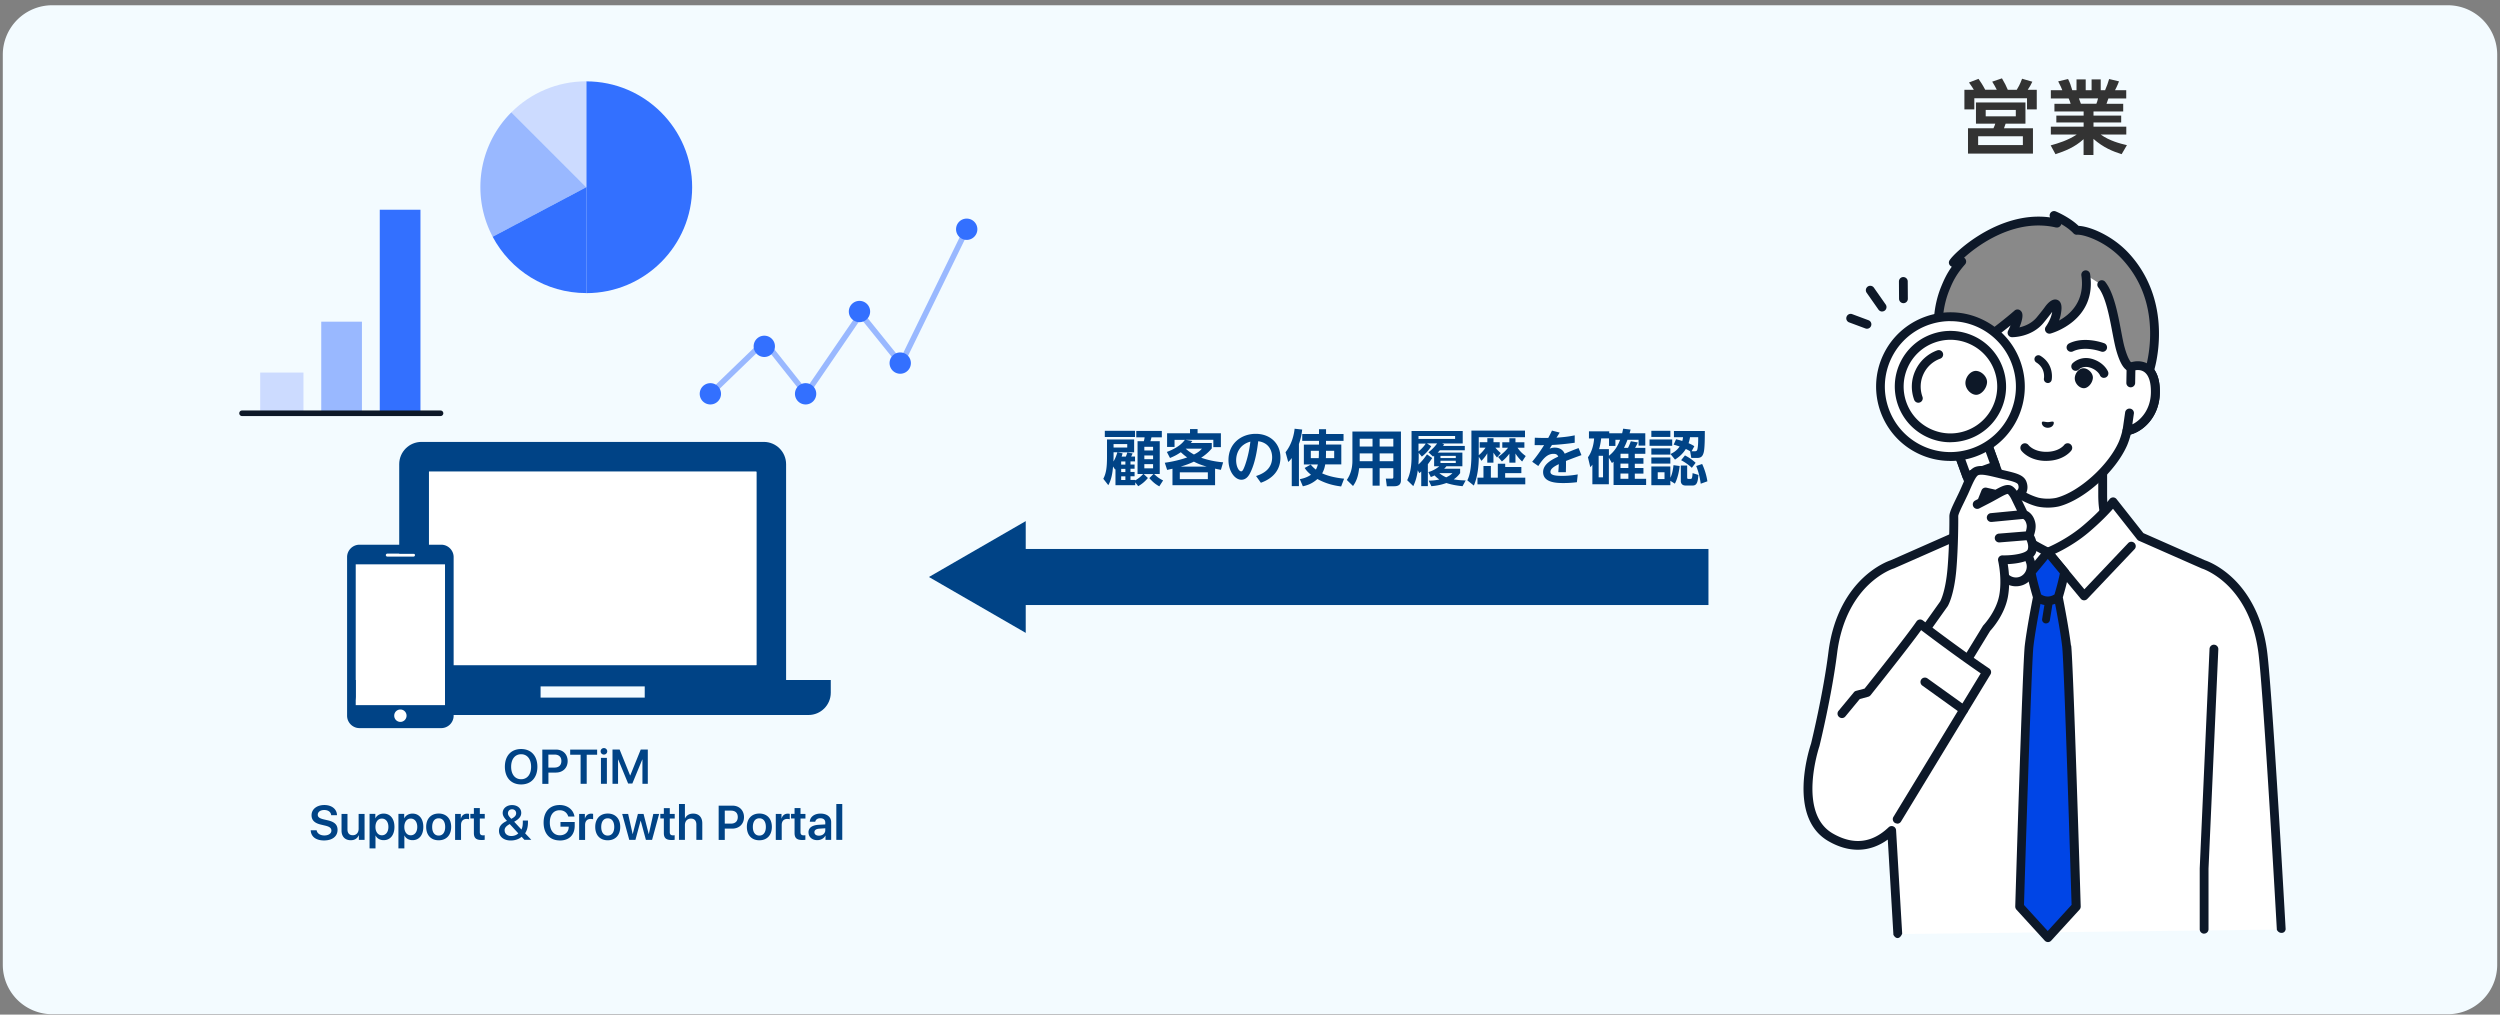
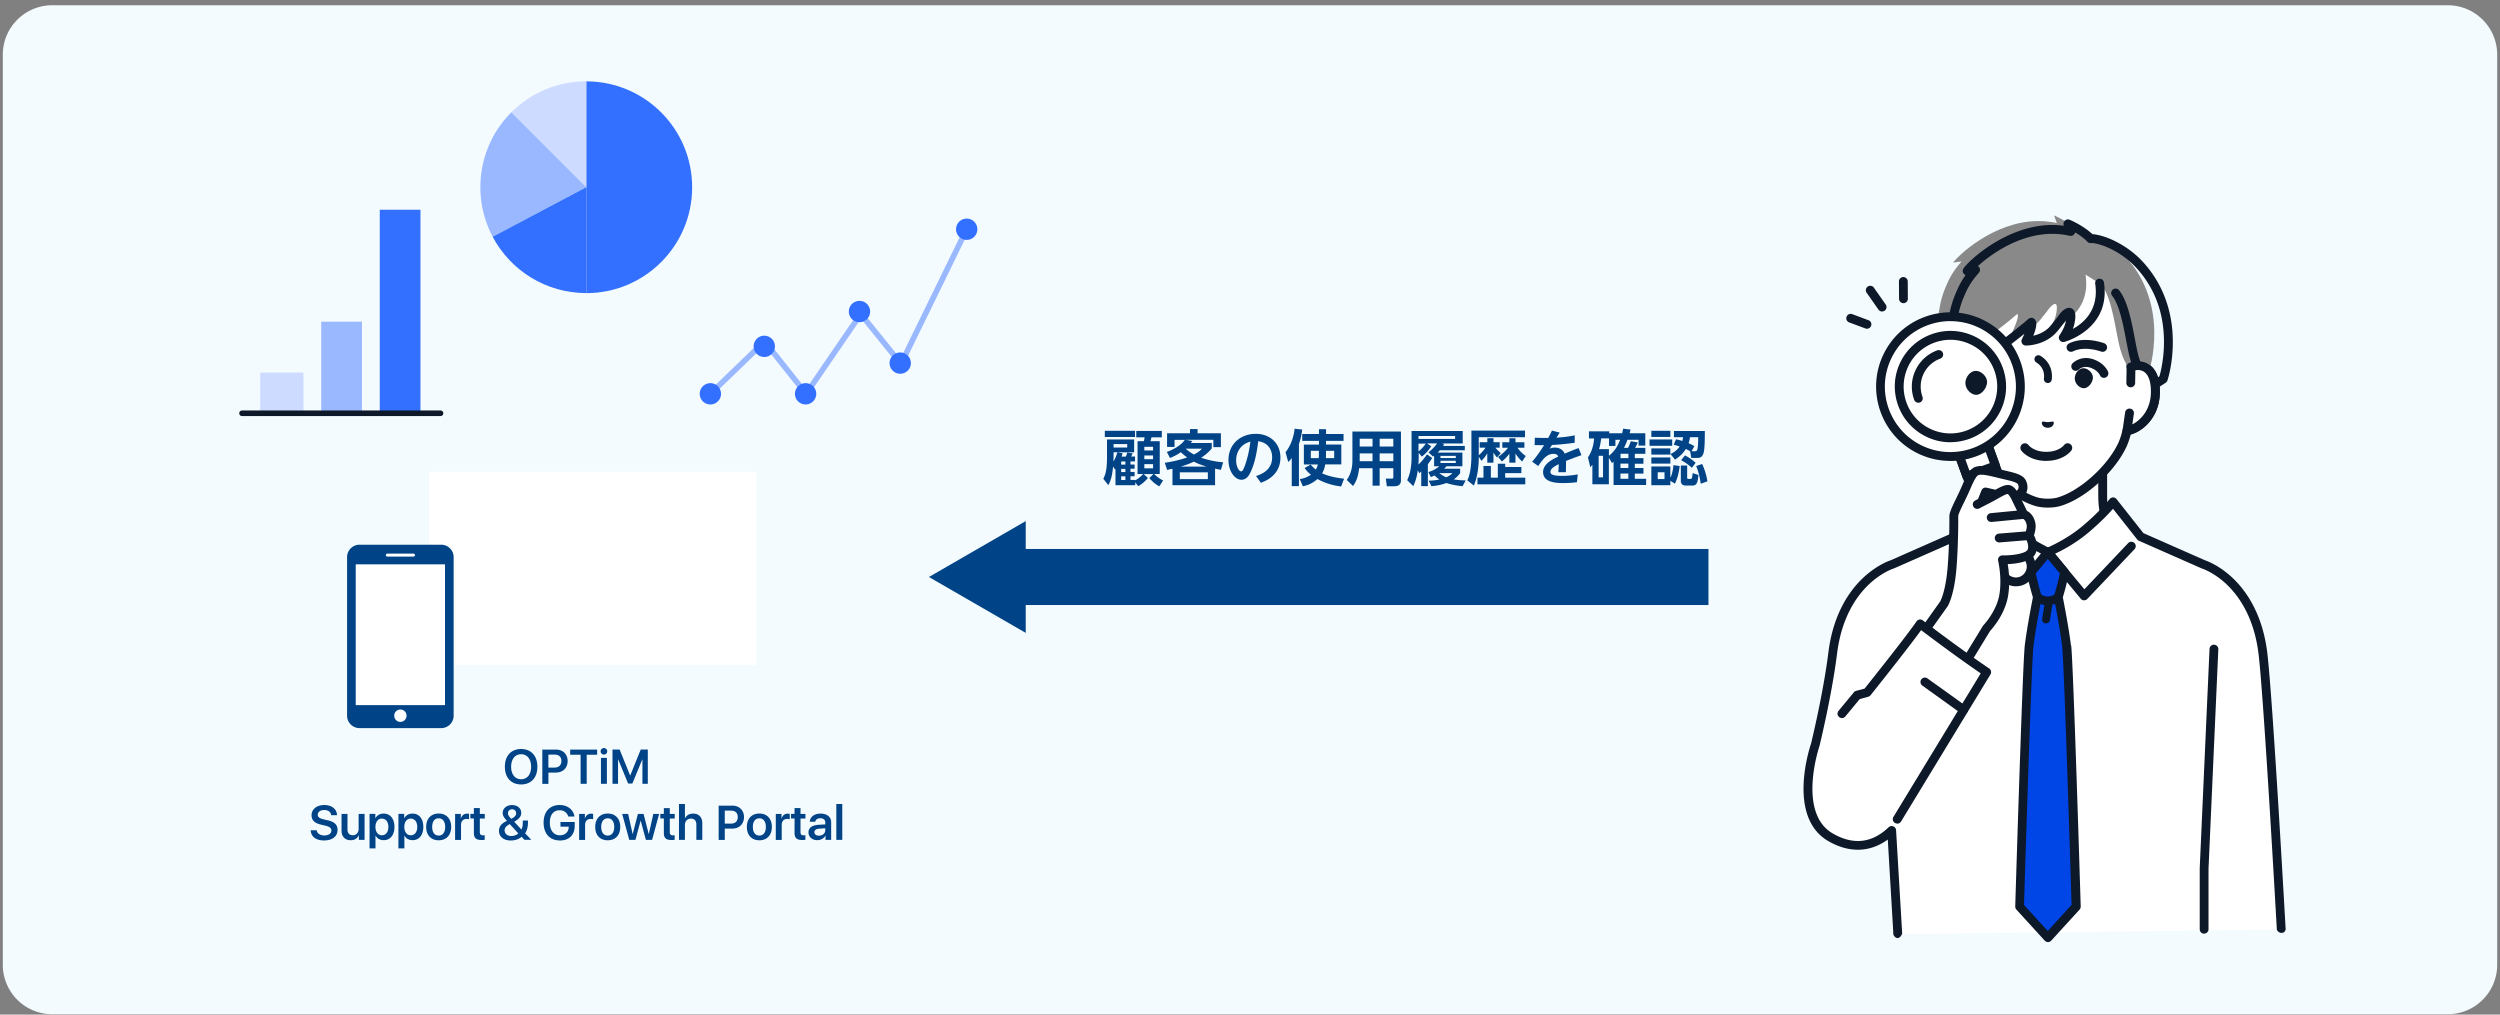
<svg xmlns="http://www.w3.org/2000/svg" width="446" height="181" fill="none">
  <rect width="100%" height="100%" fill="#808080" stroke="none" />
  <g clip-path="url(#clip0_1222_6429)">
    <path d="M436.68.937H9.32A8.82 8.82 0 00.5 9.757v162.36a8.82 8.82 0 008.82 8.82h427.36a8.82 8.82 0 008.82-8.82V9.757a8.82 8.82 0 00-8.82-8.82z" fill="#F3FBFF" />
    <path d="M200.85 81.446c.14-.31.16-.39.26-.72l.95.16a8.7 8.7 0 01-.26.56h.69v.87h-.81v.56h.73v.75h-.73v.57h.73v.77h-.73v.65h.85v.09c.66-.4.99-.69 1.41-1.14h-1v-5.86h1.12c.07-.24.1-.37.14-.69h-1.49v-1.14h4.56v1.14h-1.85c-.04.23-.12.49-.19.69h1.67v5.86h-1c.29.28.81.78 1.6 1.14l-.68 1.06c-.72-.41-1.11-.73-1.78-1.47l.73-.72h-1.73l.75.7c-.62.73-1.12 1.1-1.73 1.46l-.53-.69v.51H199v-2.88l-.07.09-.36-.54c-.11 1.17-.27 2.31-.85 3.33l-.89-1.14c.51-.99.66-2 .66-3.96v-3.05h4.84v2.29h-2.99l.93.18c-.07.25-.1.36-.17.58h.75v-.01zm1.64-4.59v1.1h-5.39v-1.1h5.39zm-3.83 4.62c0 .31-.01.44-.02.86.28-.46.51-1 .7-1.65h-.68v.79zm2.44-2.26h-2.44v.62h2.44v-.62zm-.33 3.11h-.75v.56h.75v-.56zm0 1.32h-.75v.57h.75v-.57zm0 1.33h-.75v.65h.75v-.65zm4.94-5.27h-1.56v.66h1.56v-.66zm0 1.55h-1.56v.67h1.56v-.67zm0 1.55h-1.56v.74h1.56v-.74zm12.08 1.01c-.6-.12-.75-.14-1.02-.21v2.95h-7.6v-2.93c-.27.05-.73.16-.95.21l-.42-1.28c.53-.08 2.17-.31 3.99-.95-.4-.29-.66-.5-1.13-.93-.55.37-.99.64-1.93 1.03l-.56-1.08c2.2-.82 2.92-1.77 3.21-2.15h-1.84v1.26h-1.33v-2.44h4.09v-.75h1.35v.75h4.16v2.47h-1.35v-1.3h-4.92l1.17.21c-.06.1-.22.29-.27.36h3.74v.96c-.24.29-.78.94-1.89 1.66 1.63.58 3.1.75 3.92.82l-.4 1.34h-.02zm-2.31.45h-5v1.21h5v-1.21zm-.19-1.02c-1-.29-1.6-.52-2.3-.89-.79.38-1.51.64-2.37.89h4.67zm-3.76-3.2c.31.28.69.6 1.47 1.04.84-.42 1.11-.7 1.42-1.04h-2.89zm12.54 4.881c1.77-.56 2.88-1.58 2.88-3.34 0-1.1-.52-2.61-2.48-2.87-.15 1.18-.46 3.62-1.36 5.5-.21.43-.66 1.37-1.64 1.37-1.18 0-2.31-1.52-2.31-3.51 0-2.94 2.26-4.68 4.86-4.68 2.6 0 4.41 1.73 4.41 4.22 0 3.21-2.72 4.22-3.49 4.51l-.86-1.21-.01.01zm-3.54-2.82c0 1.15.49 1.98.89 1.98.16 0 .32-.04.71-1.13.56-1.6.79-3.01.94-4.17-2.02.55-2.54 2.2-2.54 3.33v-.01zm9.92-.391c-.27.36-.39.49-.63.7l-.48-1.74c1.14-1.43 1.52-3.19 1.62-4.19l1.35.15c-.05.48-.16 1.4-.58 2.58v7.51h-1.28v-5.01zm6.11-3.08v.67h2.73v3.54h-2.87c-.04.26-.17.98-.55 1.6.66.3 1.9.75 3.92.95l-.53 1.39c-.8-.11-2.42-.33-4.23-1.33-1.06.95-2.04 1.17-2.6 1.3l-.54-1.27c.37-.08 1.22-.25 1.99-.79-.66-.53-.9-.88-1.13-1.21l1.08-.6c.21.24.43.51.92.89.23-.39.32-.8.36-.92h-2.5v-3.54h2.7v-.67h-2.99v-1.22h2.99v-.85h1.26v.85h3.12v1.22h-3.12l-.01-.01zm-1.27 1.79h-1.44v1.3h1.41c.01-.19.03-.44.03-.91v-.39zm1.27.41c0 .3-.01.71-.02.89h1.48v-1.3h-1.46v.41zm13.37 4.85c0 .87-.59 1.06-1.18 1.06h-1.34l-.18-1.36h1.07c.14 0 .27-.02.27-.27v-1.59h-2.44v3.12h-1.26v-3.12h-2.4c-.16 1.5-.53 2.4-1.09 3.18l-1.11-1.08c.57-.83 1-1.89 1-3.43v-5.21h8.66v8.7zm-5.07-7.42h-2.29v1.39h2.29v-1.39zm0 2.62h-2.29v1.39h2.29v-1.39zm3.71-2.62h-2.44v1.39h2.44v-1.39zm0 2.62h-2.44v1.39h2.44v-1.39zm9.04-1.609c-.11.19-.12.22-.16.28h3.87v.77h-4.44s-.22.25-.4.42h4.41v2.44h-2.85c-.15.19-.28.32-.41.44h2.86v.78c-.22.29-.48.64-1.14 1.11.88.16 1.64.18 2.13.19l-.56 1.03c-.54-.05-1.77-.19-2.88-.57-1.12.41-2.06.51-2.68.57l-.48-.99c.48-.01 1.08-.02 1.9-.21-.42-.28-.67-.53-.85-.72-.29.14-.46.21-.67.29l-.44-.89c1.16-.33 1.91-.99 1.96-1.04h-.93v-1.87l-.19.15-.83-.77c.31-.24.95-.72 1.55-1.58h-1.8l.75.5c-.44.73-1.02 1.35-1.67 1.85l-.56-.67v.77c0 .37-.01.45-.05 1.31.75-.67 1.27-1.44 1.53-1.81l.93.66c-.31.46-.52.77-.78 1.1v3.91h-1.18v-2.62c-.17.16-.19.18-.35.31l-.27-.52c-.18 1.5-.61 2.41-.8 2.83l-1.09-1.06c.25-.54.78-1.71.78-4.1v-4.68h9.13v2.23h-3.68l.38.15-.04.01zm1.98-1.49h-6.53v.52h6.53v-.52zm-6.53 2.75c.26-.2.94-.81 1.29-1.4h-1.29v1.4zm3.71 3.87c.24.19.62.48 1.23.75.68-.32.88-.52 1.12-.75h-2.35zm2.94-3.08h-2.73v.39h2.73v-.39zm0 .87h-2.73v.4h2.73v-.4zm4.11-.741c0 1.65-.23 3.69-.89 5.17l-1.16-.93c.62-1.24.73-3.16.73-4.58v-4.3h9.56v1.18h-8.25v3.21c.26-.19.88-.82 1.21-1.34h-1.04v-.98h1.36v-.71h1.1v.71h1.11v.98h-.77c.18.22.52.6.96.97l-.67.78c-.13-.14-.24-.27-.64-.86v1.79h-1.1v-1.67c-.37.64-.83 1.13-1.04 1.34l-.5-.76h.03zm7.59 1.86v1.09h-2.89v.81h3.59v1.19h-8.53v-1.19h1.07v-2.08h1.32v2.08h1.24v-2.48h1.32v.58h2.89-.01zm-4.15-1.8c1.02-.71 1.52-1.31 1.78-1.64h-1.03v-.98h1.26v-.71h1.09v.71h1.59v.98h-1.22c.52.77 1.05 1.18 1.46 1.48l-.64.98c-.38-.36-.78-.77-1.19-1.43v1.64h-1.09v-1.61c-.5.7-1.08 1.19-1.33 1.39l-.69-.82.01.01zm10.98-4.33l-.56.9c1.3-.11 2-.16 3.25-.42v1.32c-1.78.25-3.17.36-4.06.4l-.41.65c.22-.08.49-.18.9-.18.26 0 1.31 0 1.78 1.08 1.16-.5 1.81-.76 2.48-1l.51 1.26c-1.26.45-2.27.84-2.76 1.04.02.72-.01 1.57-.02 2.01H278c.05-.67.06-.86.09-1.44-1.09.52-1.49.93-1.49 1.38 0 .5.56.71 2.11.71 1.27 0 2.38-.19 2.76-.26l-.15 1.39c-.8.1-1.58.15-2.39.15-1.17 0-3.64-.04-3.64-1.96 0-1.46 1.66-2.27 2.7-2.76-.11-.24-.26-.49-.84-.49-1.14 0-1.86.87-2.72 2.17l-1.09-.76c.32-.39 1.16-1.4 2.12-2.96-.68.01-1.02 0-1.68-.01l.03-1.32c.38.02 1.36.06 2.4.04.24-.45.38-.71.66-1.31l1.39.36-.02.01zm12.66-.549c-.12.43-.13.49-.18.66h2.8v2.2h-1.2v-1.04h-1.98c-.18.5-.32.83-.62 1.44h.72c.21-.41.27-.57.5-1.18l1.24.21c-.06.18-.14.39-.48.97h1.83v1.06h-1.88v.78h1.54v.99h-1.54v.77h1.54v.99h-1.54v.93h2.02v1.11h-5.81v-4.17c-.1.09-.13.12-.29.25l-.55-.94v4.73h-2.94v-3.5c-.11.16-.16.23-.37.45l-.42-1.77c.71-.95 1.04-2.34 1.1-3.36h-.92v-1.27h3.62v.35h2.3c.09-.36.12-.52.18-.82l1.32.16h.01zm-4.92 4.68h-.78v3.84h.78v-3.84zm1.04 0c1.29-.99 1.77-2.24 2.01-2.86h-.84v1.1h-1.14v-1.34h-1.4c-.11.89-.21 1.32-.37 1.91h1.75v1.19h-.01zm2.11-.37s-.02.02-.03.04v.75h1.41v-.79h-1.38zm1.37 1.76h-1.41v.79h1.41v-.79zm0 1.77h-1.41v.94h1.41v-.94zm7.82-6.071v1.12h-4.04v-1.12h4.04zm-.33-1.55v1.09h-3.39v-1.09h3.39zm0 3.14v1.1h-3.39v-1.1h3.39zm0 1.62v1.09h-3.39v-1.09h3.39zm1.66 1.53c-.05.57-.26 1.98-.85 3.14l-.81-.51v.78h-3.39v-3.34h3.39v2.02c.23-.44.45-1.15.56-2.25l1.1.15v.01zm-2.7 1.11h-1.21v1.21h1.21v-1.21zm4.58-3.75c-.31-.18-.51-.28-.78-.41-.66 1.08-1.59 1.67-1.93 1.9l-.8-1c.42-.21 1.07-.53 1.63-1.34-.49-.16-.66-.22-1.07-.33l.43-.96c.37.09.55.13 1.11.3.09-.27.11-.45.13-.67h-1.62v-1.11h5.51c0 1.15-.01 3.06-.19 3.79-.15.57-.36 1.02-1.15 1.02h-1.07l-.21-1.18.01-.01zm-.54 2.56v2.07c0 .1 0 .3.18.3h.44c.23 0 .29-.18.35-1.03l1.04.32c-.1 1.02-.18 1.89-1 1.89h-1.31c-.77 0-.83-.63-.83-.77v-2.8h1.13v.02zm.83.39c-.73-.69-1.4-1.08-1.91-1.36l.69-.85c.68.35 1.34.79 1.9 1.32l-.68.9v-.01zm.6-2.96c.21 0 .35-.09.41-.42.12-.55.13-1.35.13-2.08h-1.46c-.06.37-.11.61-.26 1.07.55.24.76.36 1.03.54l-.49.9h.64v-.01zm.99 5.8c-.23-1.64-.58-2.6-.81-3.16l1.06-.36c.41.85.77 1.98.94 3.09l-1.19.43z" fill="#004386" />
-     <path d="M356.23 16.017c-.3-.59-.46-.86-.82-1.45l1.74-.59c.55.95.68 1.21 1.04 2.04h1.6c.22-.36.56-.91.95-1.97l1.83.53c-.2.45-.53 1.04-.82 1.44h1.61v3.5h-1.74v-1.99h-9.4v1.99h-1.77v-3.5h1.68c-.1-.16-.42-.71-.86-1.3l1.7-.65c.34.49.72 1.04 1.19 1.94h2.07v.01zm5.1 6.05h-3.53c-.04.13-.25.71-.29.82h5.17v4.51h-11.59v-4.51h4.54c.2-.39.26-.62.32-.82h-3.44v-3.79h8.83v3.79h-.01zm-.45 2.24h-7.98v1.57h7.98v-1.57zm-1.26-4.7h-5.37v1.15h5.37v-1.15zm18.86 7.89c-1.57-.5-3.2-1.14-5.01-2.72v2.87h-1.76v-2.82c-1.58 1.45-3.31 2.12-5.01 2.68l-.86-1.57c1.35-.37 3.11-.91 4.64-1.93h-4.61v-1.41h5.85v-.75h-4.87v-1.22h4.87v-.74h-5.21v-1.37h2.89c-.04-.19-.23-.75-.35-.95h-3.18v-1.48h2.04c-.1-.27-.27-.71-.73-1.57l1.76-.42c.35.69.5 1.14.75 1.99h.76v-1.92h1.64v1.92h1.05v-1.92h1.63v1.92h.78c.27-.58.56-1.44.72-1.99l1.76.42c-.06.14-.33.89-.71 1.57h2v1.48h-3.18c-.19.53-.23.68-.34.95h2.98v1.37h-5.3v.74h4.94v1.22h-4.94v.75h5.85v1.41h-4.56c1.6 1.14 3.48 1.61 4.67 1.89l-.94 1.61-.02-.01zm-4.49-8.99c.09-.2.19-.46.3-.95h-3.41c.06.13.29.81.35.95h2.76z" fill="#333" />
-     <path fill-rule="evenodd" clip-rule="evenodd" d="M144.23 127.556H67.24c-2.2 0-3.98-1.78-3.98-3.98v-2.26h7.96v-38.5c0-2.2 1.78-3.98 3.98-3.98h61.06c2.2 0 3.98 1.78 3.98 3.98v38.5h7.97v2.26c0 2.2-1.78 3.98-3.98 3.98zm-47.79-3.1h18.58v-2H96.44v2zm38.5-40.31H76.53v34.51h58.41v-34.51z" fill="#004386" />
    <path d="M134.94 84.147H76.53v34.509h58.41v-34.51z" fill="#fff" />
    <path d="M79.39 98.766H63.46v30.02h15.93v-30.02z" fill="#fff" />
    <path d="M78.72 97.176H64.13c-1.21 0-2.21 1-2.21 2.21v28.3c0 1.21 1 2.21 2.21 2.21h14.59c1.21 0 2.21-1 2.21-2.21v-28.3c0-1.21-1-2.21-2.21-2.21zm-9.62 1.59h4.66c.15 0 .27.12.27.27 0 .15-.12.26-.27.26H69.1c-.15 0-.27-.12-.27-.26s.12-.27.27-.27zm2.33 30.02c-.61 0-1.1-.49-1.1-1.11 0-.62.49-1.1 1.1-1.1.61 0 1.1.49 1.1 1.1 0 .61-.49 1.11-1.1 1.11zm7.96-2.99H63.46v-25.12h15.93v25.12zm16.48 10.99c0 1.95-1.12 3.16-2.9 3.16-1.78 0-2.9-1.21-2.9-3.16 0-1.95 1.12-3.16 2.9-3.16 1.78 0 2.9 1.22 2.9 3.16zm-4.68 0c0 1.36.69 2.23 1.78 2.23s1.78-.86 1.78-2.23-.7-2.23-1.78-2.23-1.78.86-1.78 2.23zm8.02-3.059c1.21 0 2.06.83 2.06 2.05 0 1.22-.86 2.05-2.1 2.05h-1.33v2.02h-1.09v-6.12h2.47-.01zm-1.38 3.21h1.08c.78 0 1.24-.42 1.24-1.17s-.45-1.15-1.23-1.15h-1.09v2.32zm5.75 2.9v-5.19h-1.86v-.92h4.81v.92h-1.86v5.19h-1.09zm3.57-5.8c0-.33.27-.58.59-.58.32 0 .59.25.59.58 0 .33-.26.58-.59.58-.33 0-.59-.25-.59-.58zm.06 1.17h1.06v4.63h-1.06v-4.63zm7.4 4.629v-4.34h-.03l-1.77 4.29h-.75l-1.77-4.29h-.03v4.34h-.99v-6.12h1.27l1.87 4.62h.03l1.87-4.62h1.26v6.12h-.98.02zm-58.12 8.281c.07.56.63.93 1.38.93.75 0 1.25-.36 1.25-.87 0-.44-.31-.7-1.09-.88l-.79-.19c-1.13-.26-1.66-.8-1.66-1.67 0-1.08.95-1.82 2.28-1.82 1.33 0 2.24.73 2.26 1.81h-1.04c-.05-.57-.53-.92-1.23-.92s-1.16.34-1.16.85c0 .41.31.64 1.06.82l.7.16c1.24.28 1.77.8 1.77 1.71 0 1.16-.93 1.89-2.41 1.89s-2.33-.7-2.38-1.82h1.06zm8.54 1.72h-1.01v-.81h-.03c-.25.56-.72.87-1.42.87-1.01 0-1.64-.65-1.64-1.72v-2.97h1.06v2.76c0 .67.33 1.04.95 1.04.62 0 1.04-.45 1.04-1.14v-2.66h1.06v4.63h-.01zm5.34-2.311c0 1.45-.75 2.36-1.91 2.36-.67 0-1.19-.3-1.45-.82h-.02v2.29h-1.06v-6.16h1.03v.78h.02c.25-.51.81-.83 1.46-.83 1.18 0 1.93.92 1.93 2.37v.01zm-1.08 0c0-.9-.46-1.49-1.16-1.49s-1.15.6-1.15 1.49.46 1.49 1.15 1.49 1.16-.58 1.16-1.49zm6.23 0c0 1.45-.75 2.36-1.91 2.36-.67 0-1.19-.3-1.45-.82h-.02v2.29h-1.06v-6.16h1.03v.78h.02c.25-.51.81-.83 1.46-.83 1.18 0 1.93.92 1.93 2.37v.01zm-1.08 0c0-.9-.46-1.49-1.16-1.49s-1.15.6-1.15 1.49.46 1.49 1.15 1.49 1.16-.58 1.16-1.49zm1.59-.009c0-1.46.87-2.38 2.23-2.38 1.36 0 2.23.91 2.23 2.38 0 1.47-.86 2.39-2.23 2.39s-2.23-.91-2.23-2.39zm3.39.01c0-.97-.44-1.54-1.16-1.54s-1.16.57-1.16 1.54c0 .97.44 1.54 1.16 1.54s1.16-.57 1.16-1.54zm1.78-2.32h1.01v.81h.02c.15-.54.56-.86 1.11-.86.14 0 .26.02.34.04v.96a1.49 1.49 0 00-.44-.06c-.62 0-.99.4-.99 1.06v2.69h-1.06v-4.63l.01-.01zm4.4-1.03v1.03h.88v.82h-.88v2.44c0 .38.18.56.56.56.1 0 .25-.01.31-.02v.81c-.11.03-.33.04-.56.04-.98 0-1.37-.36-1.37-1.25v-2.59h-.63v-.82h.63v-1.03h1.06v.01zm7.44 5.119c-.48.42-1.18.65-1.92.65-1.26 0-2.1-.69-2.1-1.72 0-.7.36-1.22 1.16-1.65.08-.04.24-.13.26-.14-.55-.58-.76-.96-.76-1.41 0-.8.71-1.4 1.67-1.4s1.64.58 1.64 1.39c0 .63-.39 1.11-1.26 1.58l1.29 1.39c.17-.31.25-.72.25-1.33v-.27h.92v.32c0 .81-.18 1.47-.51 1.95l1.11 1.17h-1.23l-.51-.55-.01.02zm-3.01-1.15c0 .59.48 1 1.2 1 .48 0 .97-.19 1.23-.48l-1.52-1.65c-.05.02-.14.07-.18.1-.53.33-.74.62-.74 1.03h.01zm2.05-3.06c0-.42-.3-.71-.73-.71s-.73.3-.73.71c0 .3.16.56.6.99.62-.32.86-.6.86-1v.01zm7.79 4.851c-1.78 0-2.89-1.21-2.89-3.18 0-1.97 1.11-3.14 2.87-3.14 1.39 0 2.44.82 2.64 2.05h-1.11c-.21-.7-.78-1.12-1.53-1.12-1.1 0-1.76.82-1.76 2.2 0 1.38.69 2.27 1.79 2.27.92 0 1.56-.58 1.58-1.44v-.1h-1.47v-.83h2.54v.65c0 1.66-.99 2.65-2.67 2.65l.01-.01zm3.46-4.73h1.01v.81h.02c.15-.54.56-.86 1.11-.86.14 0 .26.02.34.04v.96a1.49 1.49 0 00-.44-.06c-.62 0-.99.4-.99 1.06v2.69h-1.06v-4.63l.01-.01zm2.86 2.31c0-1.46.87-2.38 2.23-2.38 1.36 0 2.23.91 2.23 2.38 0 1.47-.86 2.39-2.23 2.39s-2.23-.91-2.23-2.39zm3.39.01c0-.97-.44-1.54-1.16-1.54s-1.16.57-1.16 1.54c0 .97.44 1.54 1.16 1.54s1.16-.57 1.16-1.54zm6.76 2.31h-1.11l-.92-3.4h-.03l-.92 3.4h-1.1l-1.26-4.63h1.06l.8 3.58h.02l.92-3.58h1.01l.92 3.58h.02l.8-3.58h1.04l-1.26 4.63h.01zm3.15-5.66v1.03h.88v.82h-.88v2.44c0 .38.18.56.56.56.1 0 .25-.01.31-.02v.81c-.11.03-.33.04-.56.04-.98 0-1.37-.36-1.37-1.25v-2.59h-.63v-.82h.63v-1.03h1.06v.01zm1.66-.74h1.04v2.57h.02c.27-.56.75-.86 1.46-.86 1.02 0 1.62.67 1.62 1.73v2.96h-1.06v-2.75c0-.65-.33-1.05-.97-1.05-.64 0-1.07.46-1.07 1.15v2.64h-1.06v-6.4l.02.01zm9.52.29c1.21 0 2.06.83 2.06 2.05 0 1.22-.86 2.05-2.1 2.05h-1.33v2.02h-1.09v-6.12h2.47-.01zm-1.37 3.21h1.08c.78 0 1.24-.42 1.24-1.17s-.45-1.15-1.23-1.15h-1.09v2.32zm3.94.58c0-1.46.87-2.38 2.23-2.38 1.36 0 2.23.91 2.23 2.38 0 1.47-.86 2.39-2.23 2.39s-2.23-.91-2.23-2.39zm3.39.01c0-.97-.44-1.54-1.16-1.54s-1.16.57-1.16 1.54c0 .97.44 1.54 1.16 1.54s1.16-.57 1.16-1.54zm1.78-2.32h1.01v.81h.02c.15-.54.56-.86 1.11-.86.14 0 .26.02.34.04v.96a1.49 1.49 0 00-.44-.06c-.62 0-.99.4-.99 1.06v2.69h-1.06v-4.63l.01-.01zm4.4-1.03v1.03h.88v.82h-.88v2.44c0 .38.18.56.56.56.1 0 .25-.01.31-.02v.81c-.11.03-.33.04-.56.04-.98 0-1.37-.36-1.37-1.25v-2.59h-.63v-.82h.63v-1.03h1.06v.01zm1.42 4.339c0-.83.63-1.3 1.8-1.37l1.2-.07v-.34c0-.49-.33-.76-.9-.76-.48 0-.82.25-.89.62h-.97c.03-.85.81-1.45 1.9-1.45 1.16 0 1.91.6 1.91 1.52v3.17h-1.01v-.75h-.03c-.25.5-.83.8-1.44.8-.91 0-1.56-.56-1.56-1.38l-.01.01zm3-.4v-.35l-1.06.07c-.58.04-.88.26-.88.64s.32.61.81.61c.64 0 1.13-.4 1.13-.96v-.01zm1.97-4.679h1.06v6.4h-1.06v-6.4z" fill="#004386" />
    <path d="M180.07 102.937h124.72" stroke="#004386" stroke-width="10" stroke-miterlimit="10" />
    <path d="M182.99 112.907l-17.27-9.97 17.27-9.97v19.94z" fill="#004386" />
    <path d="M378 95.987c-1.87-1.97-2.88-3.63-2.88-7.73v-8.09l-9.79 5.25-9.79-5.25v8.09c0 4.09-1.01 5.75-2.88 7.73-1.49 1.58-8.4 5.38-8.4 5.38l13.82 13.11h14.51l13.82-13.11s-6.91-3.81-8.4-5.38H378z" fill="#fff" />
    <path d="M372.58 115.266c-.21 0-.42-.08-.57-.25-.3-.32-.29-.81.03-1.11l13.04-12.37c-2-1.13-6.41-3.69-7.65-5.01-2.06-2.17-3.1-4.04-3.1-8.27v-6.77l-8.63 4.63c-.23.12-.51.12-.75 0l-8.63-4.63v6.77c0 4.22-1.04 6.1-3.1 8.27-1.24 1.31-5.65 3.87-7.65 5.01l13.04 12.37c.32.3.33.8.03 1.11-.3.32-.8.33-1.11.03l-13.82-13.11a.794.794 0 01-.24-.67c.03-.25.18-.47.4-.59 1.89-1.04 7.05-4.01 8.21-5.23 1.84-1.95 2.67-3.45 2.67-7.18v-8.09c0-.28.15-.53.38-.68.23-.15.53-.15.78-.02l9.42 5.05 9.42-5.05c.24-.13.54-.12.78.02.24.14.38.4.38.68v8.09c0 3.74.82 5.24 2.67 7.18 1.16 1.22 6.32 4.19 8.21 5.23.22.12.37.34.4.59.03.25-.06.5-.24.67l-13.82 13.11a.81.81 0 01-.54.22h-.01z" fill="#0D1828" />
    <path d="M380.17 65.457v-7.64c0-2.2-.55-4.37-1.61-6.3-2.02-3.69-6.12-8.85-13.17-8.88h-.12c-7.05.03-11.15 5.2-13.17 8.88a13.09 13.09 0 00-1.61 6.3v7.64c-1.64-.62-4.42-.22-4.34 4.6.07 4.26 3.16 6.55 5.06 6.78.19.81.43 1.61.73 2.32 1.96 4.45 7.29 9.24 11.57 10.41 0 0 .77.2 1.82.2s1.82-.2 1.82-.2c4.29-1.16 9.61-5.95 11.57-10.41.3-.71.54-1.5.73-2.32 1.89-.24 4.99-2.52 5.06-6.78.08-4.81-2.7-5.22-4.34-4.6z" fill="#fff" />
    <path d="M365.33 90.557c-1.15 0-1.99-.22-2.02-.23-4.5-1.22-10.04-6.19-12.09-10.85-.25-.58-.47-1.23-.66-1.96-2.23-.59-5.13-3.14-5.2-7.44-.04-2.42.59-4.1 1.86-4.99.7-.49 1.58-.7 2.48-.61v-6.64c0-2.34.59-4.65 1.71-6.68 1.9-3.46 6.22-9.26 13.86-9.29h.14c7.63.03 11.96 5.84 13.86 9.29 1.12 2.03 1.71 4.34 1.71 6.68v6.64c.9-.09 1.78.11 2.48.61 1.27.89 1.9 2.57 1.86 4.99-.07 4.31-2.97 6.85-5.2 7.44-.19.73-.41 1.38-.65 1.95-2.06 4.67-7.59 9.64-12.09 10.86-.04.01-.88.23-2.03.23h-.02zm-16.07-24.53c-.36 0-.76.08-1.14.34-.81.57-1.22 1.84-1.19 3.68.06 3.87 2.87 5.83 4.36 6.01.33.04.6.28.67.6.19.84.43 1.57.69 2.19 1.85 4.21 7.02 8.86 11.05 9.95 0 0 .69.17 1.62.17.93 0 1.62-.17 1.62-.18 4.03-1.09 9.19-5.75 11.05-9.96.26-.61.49-1.34.69-2.18.07-.32.34-.56.67-.6 1.49-.19 4.3-2.14 4.36-6.01.03-1.84-.38-3.11-1.19-3.68-.82-.58-1.8-.27-2.08-.17-.24.09-.51.06-.73-.09a.801.801 0 01-.34-.65v-7.64c0-2.07-.52-4.12-1.51-5.92-2.11-3.85-6-8.45-12.48-8.48h-.12c-6.48.03-10.37 4.62-12.48 8.48-.99 1.8-1.51 3.85-1.51 5.92v7.64a.79.79 0 01-1.07.74c-.15-.06-.52-.17-.95-.17l.01.01z" fill="#0D1828" />
    <path d="M370.48 41.077c-1.49-1.59-4.05-2.65-4.05-2.65l.52 1.36h-.06c-.32-.08-.64-.14-.96-.18-.74-.12-1.48-.17-2.2-.17h-.07c-8.08 0-14.61 6.44-15.21 7.41l1.49-.2c-1.6 1.81-2.25 3.14-2.91 4.74-3 7.3.15 14.77.15 14.77l2.47 1.49.81-2.17s1.49-3.08 1.91-3.5c.58-.59 4.85-3.62 7.52-5.98.48.47-.95 3.36-.95 3.36s3.09.06 5.01-2.27c1.2-1.46 1.56-1.99 1.56-1.99s1.86-2.4 1.35.71c-.26 1.58-1.27 2.93-1.27 2.93s7.67-1.97 6.47-9.75l2.85 1.82c1.99 2.47 2.56 8.75 3.34 11.47 1 3.51 1.88 3.21 1.88 3.21l1.45 1.85 1.83-1.19s3.88-11.68-4.32-20.48c-3.04-3.27-7.2-4.68-8.65-4.57l.04-.02z" fill="#898989" />
-     <path d="M349.68 68.416c-.14 0-.28-.04-.41-.11l-2.47-1.49a.882.882 0 01-.32-.37c-.13-.32-3.24-7.85-.15-15.37.47-1.14.96-2.23 1.87-3.5a.846.846 0 01-.39-.31.755.755 0 010-.84c.86-1.37 7.7-7.76 15.82-7.78h.14c.65 0 1.31.05 1.96.14l-.02-.06a.787.787 0 011.04-1.01c.11.04 2.47 1.04 4.07 2.58 2 .08 6 1.71 8.9 4.82 3.49 3.74 5.37 8.61 5.44 14.07.06 4.11-.91 7.07-.96 7.2-.06.17-.17.32-.32.41l-1.83 1.19c-.34.22-.8.15-1.05-.18l-1.26-1.61a.95.95 0 01-.21-.09c-.77-.4-1.42-1.59-2-3.64-.23-.83-.44-1.91-.68-3.16-.54-2.87-1.22-6.43-2.51-8.03a.792.792 0 01.12-1.11c.34-.27.84-.22 1.11.12 1.54 1.91 2.26 5.69 2.83 8.73.22 1.17.43 2.27.65 3.03.56 1.97 1.04 2.51 1.18 2.64.22.01.43.12.57.3l1 1.28.98-.63c.22-.78.85-3.29.8-6.48-.08-5.11-1.77-9.47-5.02-12.96-3.02-3.24-6.95-4.41-8.01-4.32a.783.783 0 01-.64-.25c-.62-.66-1.45-1.23-2.18-1.65-.03.13-.09.25-.18.35a.78.78 0 01-.76.25h-.05c-.29-.07-.59-.13-.9-.18-.68-.11-1.38-.16-2.09-.17h-.08c-5.94 0-11.01 3.69-13.28 5.75.13.08.24.2.3.35.13.28.08.61-.13.85-1.58 1.79-2.17 3.05-2.77 4.52-2.56 6.22-.42 12.65.06 13.93l1.43.86.48-1.28s.02-.05.03-.07c.58-1.19 1.62-3.26 2.05-3.71.26-.26.94-.79 2.23-1.77 1.58-1.21 3.75-2.86 5.33-4.25a.79.79 0 011.08.03c.22.22.71.7-.21 2.97.93-.22 2.19-.7 3.11-1.82 1.15-1.39 1.51-1.93 1.51-1.93.01-.01.02-.03.03-.04.54-.7 1.35-1.45 2.15-1.1.93.41.71 1.77.6 2.42-.07.44-.19.86-.34 1.25 1.98-1.08 4.69-3.45 3.98-8.08a.79.79 0 011.56-.24c1.29 8.39-6.97 10.62-7.06 10.64a.79.79 0 01-.85-.33.781.781 0 01.02-.91c0-.01.9-1.22 1.12-2.58v-.04c-.16.23-.6.82-1.53 1.95-2.14 2.59-5.5 2.56-5.64 2.56a.79.79 0 01-.69-1.14c.16-.32.3-.64.44-.96-1.26 1.02-2.6 2.04-3.68 2.86-.96.73-1.87 1.43-2.06 1.62-.22.26-1.08 1.88-1.74 3.26l-.8 2.13c-.08.22-.26.39-.48.47-.08.03-.17.04-.26.04l.02-.02z" fill="#0D1828" />
+     <path d="M349.68 68.416c-.14 0-.28-.04-.41-.11a.882.882 0 01-.32-.37c-.13-.32-3.24-7.85-.15-15.37.47-1.14.96-2.23 1.87-3.5a.846.846 0 01-.39-.31.755.755 0 010-.84c.86-1.37 7.7-7.76 15.82-7.78h.14c.65 0 1.31.05 1.96.14l-.02-.06a.787.787 0 011.04-1.01c.11.04 2.47 1.04 4.07 2.58 2 .08 6 1.71 8.9 4.82 3.49 3.74 5.37 8.61 5.44 14.07.06 4.11-.91 7.07-.96 7.2-.06.17-.17.32-.32.41l-1.83 1.19c-.34.22-.8.15-1.05-.18l-1.26-1.61a.95.95 0 01-.21-.09c-.77-.4-1.42-1.59-2-3.64-.23-.83-.44-1.91-.68-3.16-.54-2.87-1.22-6.43-2.51-8.03a.792.792 0 01.12-1.11c.34-.27.84-.22 1.11.12 1.54 1.91 2.26 5.69 2.83 8.73.22 1.17.43 2.27.65 3.03.56 1.97 1.04 2.51 1.18 2.64.22.01.43.12.57.3l1 1.28.98-.63c.22-.78.85-3.29.8-6.48-.08-5.11-1.77-9.47-5.02-12.96-3.02-3.24-6.95-4.41-8.01-4.32a.783.783 0 01-.64-.25c-.62-.66-1.45-1.23-2.18-1.65-.03.13-.09.25-.18.35a.78.78 0 01-.76.25h-.05c-.29-.07-.59-.13-.9-.18-.68-.11-1.38-.16-2.09-.17h-.08c-5.94 0-11.01 3.69-13.28 5.75.13.08.24.2.3.35.13.28.08.61-.13.85-1.58 1.79-2.17 3.05-2.77 4.52-2.56 6.22-.42 12.65.06 13.93l1.43.86.48-1.28s.02-.05.03-.07c.58-1.19 1.62-3.26 2.05-3.71.26-.26.94-.79 2.23-1.77 1.58-1.21 3.75-2.86 5.33-4.25a.79.79 0 011.08.03c.22.22.71.7-.21 2.97.93-.22 2.19-.7 3.11-1.82 1.15-1.39 1.51-1.93 1.51-1.93.01-.01.02-.03.03-.04.54-.7 1.35-1.45 2.15-1.1.93.41.71 1.77.6 2.42-.07.44-.19.86-.34 1.25 1.98-1.08 4.69-3.45 3.98-8.08a.79.79 0 011.56-.24c1.29 8.39-6.97 10.62-7.06 10.64a.79.79 0 01-.85-.33.781.781 0 01.02-.91c0-.01.9-1.22 1.12-2.58v-.04c-.16.23-.6.82-1.53 1.95-2.14 2.59-5.5 2.56-5.64 2.56a.79.79 0 01-.69-1.14c.16-.32.3-.64.44-.96-1.26 1.02-2.6 2.04-3.68 2.86-.96.73-1.87 1.43-2.06 1.62-.22.26-1.08 1.88-1.74 3.26l-.8 2.13c-.08.22-.26.39-.48.47-.08.03-.17.04-.26.04l.02-.02z" fill="#0D1828" />
    <path d="M350.53 68.306l-.05-2.85c-1.64-.62-4.42-.22-4.34 4.6.07 4.26 3.16 6.55 5.06 6.78l-.46-3.2-.2-5.33h-.01z" fill="#fff" />
    <path d="M351.2 77.627h-.1c-2.27-.28-5.67-2.88-5.75-7.55-.04-2.42.59-4.1 1.86-4.99.98-.69 2.31-.82 3.55-.35.3.11.5.4.51.72l.05 2.85c0 .44-.34.79-.77.8h-.01c-.43 0-.78-.34-.79-.77l-.04-2.26c-.43-.08-1.04-.08-1.58.3-.81.57-1.22 1.84-1.19 3.68.05 3.07 1.83 4.94 3.31 5.67l-.28-1.96a.789.789 0 011.56-.22l.46 3.2c.04.24-.04.49-.22.66-.15.15-.35.24-.56.24l-.01-.02z" fill="#0D1828" />
    <path d="M380.17 65.456l-.05 2.85-.2 5.33-.46 3.2c1.89-.24 4.99-2.52 5.06-6.78.08-4.81-2.7-5.22-4.34-4.6h-.01z" fill="#fff" />
    <path d="M379.45 77.626c-.21 0-.41-.08-.56-.24a.812.812 0 01-.22-.66l.46-3.2a.789.789 0 011.56.22l-.28 1.96c1.48-.73 3.26-2.6 3.31-5.67.03-1.84-.38-3.11-1.19-3.68-.54-.38-1.15-.38-1.58-.3l-.04 2.26c0 .43-.36.78-.79.78h-.01c-.44 0-.78-.37-.77-.8l.05-2.85c0-.32.21-.61.51-.72 1.24-.47 2.57-.34 3.55.35 1.27.89 1.9 2.57 1.86 4.99-.08 4.67-3.47 7.27-5.75 7.55h-.1l-.01.01zm-14.12-9.3s-.09 0-.13-.01a.704.704 0 01-.56-.82c.01-.07.3-1.81-1.36-2.83a.698.698 0 11.73-1.19c2.51 1.54 2.03 4.18 2.01 4.29-.06.34-.36.57-.69.57v-.01z" fill="#0D1828" />
    <path d="M406.98 165.826s-2.33-41.74-3.29-49.37c-1.63-13.01-10.6-15.76-10.6-15.76l-11.21-4.94-4.91-6.23s-1.62 2.1-4.85 4.84c-3.23 2.74-6.8 4.14-6.8 4.14s-3.99-1.94-6.8-4.14c-2.81-2.2-4.85-4.84-4.85-4.84l-4.91 6.23-11.21 4.94s-8.96 2.75-10.6 15.76c-.96 7.64-3.12 16.43-3.12 16.43s-4.27 12.44 2.73 16.49c4.96 2.87 8.67.93 10.9-1.21l1.09 18.47" fill="#fff" />
    <path d="M338.58 167.346c-.51.05-.8-.59-.8-.59v-.07l-1-16.91c-3.18 2.31-6.89 2.43-10.6.28-7.36-4.25-3.4-16.49-3.09-17.39.14-.59 2.19-9.03 3.1-16.31.87-6.95 3.83-11.03 6.15-13.23 2.38-2.25 4.58-3.05 4.95-3.17l10.99-4.85 4.79-6.07c.15-.19.38-.31.62-.3.24 0 .47.11.62.31.02.03 2.01 2.59 4.71 4.7 2.26 1.77 5.35 3.39 6.34 3.9.93-.41 3.72-1.72 6.26-3.88 3.12-2.64 4.72-4.7 4.73-4.72.15-.19.38-.3.62-.31.24 0 .47.11.62.3l4.79 6.07 10.99 4.85c.37.12 2.57.92 4.95 3.17 2.32 2.2 5.28 6.28 6.15 13.23.95 7.56 3.27 49.03 3.29 49.42 0 0-.06.62-.69.65-.63.03-.88-.56-.88-.56s-2.34-41.8-3.28-49.32c-.81-6.44-3.5-10.2-5.61-12.23-2.29-2.19-4.42-2.88-4.44-2.88-.03 0-.06-.02-.08-.03l-11.21-4.94a.756.756 0 01-.3-.23l-4.31-5.47c-.76.87-2.2 2.39-4.32 4.19-3.29 2.79-6.87 4.21-7.02 4.27-.21.08-.44.07-.63-.02-.17-.08-4.09-2.01-6.94-4.23-1.95-1.52-3.52-3.23-4.35-4.2l-4.31 5.46c-.08.1-.18.18-.3.23l-11.21 4.94-.09.03c-.02 0-2.15.69-4.44 2.88-2.11 2.02-4.8 5.78-5.61 12.23-.95 7.6-3.12 16.43-3.14 16.52 0 .02-.01.05-.02.07-.04.12-3.98 11.88 2.38 15.55 3.65 2.11 7 1.74 9.97-1.1.22-.21.55-.28.83-.16.29.11.48.38.5.69l1.09 18.44s-.26.74-.77.79z" fill="#0D1828" />
    <path d="M393.22 166.566c-.44 0-.79-.35-.79-.79v-10.86l1.75-39.15c.02-.43.39-.78.82-.75.43.02.77.39.75.82l-1.75 39.13v10.8c0 .44-.35.79-.79.79l.01.01zm-21.4-59.469h-.03c-.23 0-.44-.11-.58-.28l-6.49-7.82a.79.79 0 01.1-1.11.79.79 0 011.11.1l5.92 7.14 7.81-8.23c.3-.32.8-.33 1.11-.03.32.3.33.8.03 1.11l-8.42 8.87c-.15.16-.36.25-.57.25h.01z" fill="#0D1828" />
    <path d="M368.67 115.266c-.38-3.24-1.48-8.73-1.48-8.73s.72-2.32 1.13-4.44l-2.96-3.57-.03-.04-.03.04-2.96 3.57c.41 2.12 1.13 4.44 1.13 4.44s-1.1 5.49-1.48 8.73c-.38 3.24-1.7 46.48-1.7 46.48l5.05 5.53 5.05-5.53s-1.32-43.24-1.7-46.48h-.02z" fill="#0045E6" />
    <path d="M369.46 115.167c-.34-2.9-1.25-7.58-1.45-8.6.18-.61.74-2.52 1.09-4.33a.803.803 0 00-.17-.65l-2.96-3.57s-.02-.02-.03-.04l-.03-.04a.789.789 0 00-.57-.25c-.22 0-.43.09-.57.25l-.03.04s-.02.02-.03.04l-2.96 3.57c-.15.18-.21.42-.17.65.35 1.81.91 3.72 1.09 4.33-.2 1.02-1.11 5.7-1.45 8.6-.38 3.24-1.65 44.78-1.7 46.55 0 .2.07.4.21.56l5.05 5.53c.15.16.36.26.58.26.22 0 .43-.09.58-.26l5.05-5.53c.14-.15.21-.35.21-.56-.05-1.77-1.32-43.31-1.7-46.55h-.04zm-4.13-15.45l2.15 2.59c-.32 1.55-.78 3.14-.96 3.74-.22.14-.66.37-1.19.37-.53 0-.97-.22-1.19-.37-.18-.6-.64-2.19-.96-3.74l2.15-2.59zm0 66.39l-4.25-4.66c.12-3.96 1.33-43.07 1.68-46.1.27-2.33.93-5.86 1.26-7.61.21.08.44.15.7.19l-.4 2.49a.7.7 0 00.58.8h.11c.34 0 .64-.24.69-.59l.45-2.76c.17-.04.33-.09.48-.15.34 1.75.99 5.28 1.26 7.61.36 3.03 1.56 42.14 1.68 46.1l-4.25 4.66.01.02zm-1.02-90.831c.14-.16.52.02 1.02.03.5-.01.88-.19 1.02-.03.15.17-.02 1.01-1.02 1.04-1-.02-1.17-.87-1.02-1.03v-.01zm8.55-9.03c-.34-.34-.76-.55-1.16-.55-.31 0-.64.13-.92.39-.39.36-.64.9-.64 1.41 0 .47.22.96.61 1.32.3.28.65.43.99.44h.04c.74-.01 1.53-.92 1.59-1.84.02-.38-.16-.82-.5-1.16l-.01-.01z" fill="#0D1828" />
    <path d="M375.35 67.416c-.31 0-.61-.18-.73-.49 0-.02-.33-.72-1.32-1.18-1.49-.69-2.34.08-2.43.17-.3.31-.8.32-1.11.02a.8.8 0 01-.02-1.12c.07-.07 1.67-1.7 4.23-.51 1.55.72 2.06 1.88 2.11 2.01a.8.8 0 01-.43 1.03c-.1.04-.2.06-.3.06v.01zm-.24-4.65c-.09 0-.19-.02-.28-.05-.03-.01-2.9-1.07-5.01-.03-.39.19-.86.03-1.06-.36a.799.799 0 01.36-1.06c2.73-1.35 6.13-.08 6.27-.03.41.15.61.61.46 1.02a.8.8 0 01-.74.51zm-10.05 19.46c-3.09 0-4.42-1.78-4.47-1.86a.814.814 0 01.18-1.13c.36-.26.86-.18 1.12.17.05.06.96 1.2 3.17 1.2 2.22 0 3.13-1.15 3.17-1.2a.79.79 0 011.12-.17c.36.26.44.77.18 1.13-.05.08-1.38 1.85-4.47 1.85v.01zm-29.29-26.649c-.25 0-.49-.12-.65-.34l-2.11-3.01a.795.795 0 01.19-1.1c.36-.25.85-.16 1.1.19l2.11 3.01c.25.36.16.85-.19 1.1-.14.1-.3.14-.45.14v.01zm-2.71 3.07c-.09 0-.18-.02-.27-.05l-2.9-1.08a.776.776 0 01-.46-1.01c.15-.41.61-.62 1.01-.46l2.9 1.08c.41.15.62.61.46 1.01-.12.32-.42.51-.74.51zm6.52-4.56a.79.79 0 01-.79-.78l-.02-3.09c0-.44.35-.79.78-.79.43 0 .79.35.79.78l.02 3.09c0 .44-.35.79-.78.79z" fill="#0D1828" />
    <path d="M360.57 103.647a2.73 2.73 0 001.63-3.49l-7.96-21.87-5.12 1.86 7.96 21.87a2.73 2.73 0 003.49 1.63z" fill="#fff" />
    <path d="M359.65 104.597c-1.44 0-2.79-.89-3.3-2.31l-7.96-21.87a.802.802 0 01.47-1.01l5.12-1.86c.41-.15.86.06 1.01.47l7.96 21.87c.66 1.82-.28 3.84-2.1 4.5-.4.14-.8.21-1.2.21zm-9.52-23.98l7.69 21.13c.37 1 1.48 1.52 2.48 1.16 1-.37 1.52-1.48 1.16-2.48l-7.69-21.13-3.64 1.32z" fill="#0D1828" />
    <path d="M350.867 84.95l5.122-1.864-1.752-4.811-5.121 1.864 1.751 4.811z" fill="#fff" />
    <path d="M350.87 85.737c-.11 0-.23-.02-.33-.07a.802.802 0 01-.41-.44l-1.75-4.81a.802.802 0 01.47-1.01l5.12-1.86c.41-.15.86.06 1.01.47l1.75 4.81c.15.41-.06.86-.47 1.01l-5.12 1.86c-.09.03-.18.05-.27.05v-.01zm-.74-5.12l1.21 3.33 3.64-1.32-1.21-3.33-3.64 1.32z" fill="#0D1828" />
    <path d="M352.538 78.513c5.275-2.538 7.493-8.873 4.954-14.148-2.538-5.275-8.873-7.493-14.148-4.954-5.275 2.538-7.493 8.873-4.954 14.148 2.538 5.275 8.873 7.493 14.148 4.954z" fill="#fff" />
    <path d="M347.94 80.357c-1.61 0-3.24-.34-4.8-1.07-5.69-2.65-8.16-9.44-5.51-15.13 2.65-5.69 9.44-8.16 15.13-5.51a11.32 11.32 0 015.89 6.43c1.04 2.86.91 5.95-.38 8.71-1.93 4.14-6.05 6.58-10.34 6.58l.01-.01zm.03-21.2c-3.7 0-7.25 2.1-8.91 5.66-2.29 4.9-.16 10.75 4.75 13.04 4.9 2.29 10.75.16 13.04-4.75a9.761 9.761 0 00.33-7.5c-.9-2.46-2.7-4.43-5.07-5.54a9.834 9.834 0 00-4.13-.92l-.01.01z" fill="#0D1828" />
    <path d="M353.23 57.667c-6.24-2.91-13.66-.21-16.57 6.03s-.21 13.66 6.03 16.57 13.66.21 16.57-6.03.21-13.66-6.03-16.57zm3 15.16c-2.13 4.57-7.57 6.55-12.14 4.42s-6.55-7.57-4.42-12.14 7.57-6.55 12.14-4.42 6.55 7.57 4.42 12.14z" fill="#fff" />
    <path d="M347.93 82.227c-1.87 0-3.78-.4-5.58-1.24-6.63-3.09-9.5-11-6.41-17.62 3.09-6.63 11-9.5 17.62-6.41 3.21 1.5 5.65 4.15 6.86 7.48s1.05 6.93-.44 10.14c-2.25 4.82-7.04 7.66-12.04 7.66l-.01-.01zm.04-24.94c-4.4 0-8.63 2.5-10.61 6.75-1.32 2.83-1.46 6-.39 8.93 1.07 2.93 3.21 5.27 6.04 6.59 5.84 2.72 12.8.19 15.53-5.65 1.32-2.83 1.46-6 .39-8.93a11.614 11.614 0 00-6.04-6.59c-1.59-.74-3.27-1.09-4.92-1.09v-.01zm-.02 21.61c-1.43 0-2.85-.31-4.19-.94-4.96-2.31-7.11-8.23-4.8-13.19a9.878 9.878 0 015.6-5.13c2.49-.91 5.18-.79 7.59.33a9.878 9.878 0 015.13 5.6c.91 2.49.79 5.19-.33 7.59a9.878 9.878 0 01-5.6 5.13c-1.11.4-2.26.6-3.4.6v.01zm.01-18.28c-.96 0-1.93.17-2.86.51-2.09.76-3.77 2.3-4.71 4.32-1.94 4.17-.13 9.15 4.04 11.09 2.02.94 4.29 1.04 6.38.28s3.77-2.3 4.71-4.32c.94-2.02 1.04-4.29.28-6.38a8.301 8.301 0 00-4.32-4.71 8.363 8.363 0 00-3.52-.79z" fill="#0D1828" />
    <path d="M342.23 71.847c-.32 0-.62-.2-.74-.52-.63-1.73-.55-3.59.23-5.26a6.856 6.856 0 013.88-3.56c.41-.15.86.06 1.01.47.15.41-.06.86-.47 1.01a5.265 5.265 0 00-2.99 2.74c-.6 1.28-.66 2.72-.18 4.06.15.41-.06.86-.47 1.01-.09.03-.18.05-.27.05zm11.66-5.02c-.4-.41-.91-.65-1.39-.66-.37 0-.76.16-1.1.47-.47.43-.77 1.08-.77 1.69 0 .56.27 1.15.73 1.58.36.33.78.52 1.18.53h.04c.89-.02 1.84-1.11 1.91-2.21.03-.46-.19-.98-.6-1.4z" fill="#0D1828" />
    <path d="M362.34 93.477c-.28-1.49-1.29-1.7-1.29-1.7l-1.52-3.12s1.92-.66 1.26-2.45c-.34-.9-1.76-1.13-3.89-1.63-1.86-.44-3.24-.83-4.17-.53-.95.31-1.57 2.12-2.35 3.82-.85 1.84-1.82 3.6-1.81 4.27.02.58 0 5.4-.33 9.37-.39 4.59-1.44 6.27-1.44 6.27l-5.66 7.95 7.89 5.19 5.39-8.82s2.42-2.49 3.02-5.71c.6-3.22-.19-6.52-.19-6.52s4.62.1 5.25-1.55c.5-1.32-.49-2.76-.49-2.76s.51-1.17.34-2.07l-.01-.01z" fill="#fff" />
    <path d="M362.87 95.467c.17-.49.39-1.36.24-2.14-.24-1.25-.93-1.9-1.5-2.18l-1.05-2.16c.33-.23.69-.58.92-1.06.28-.6.3-1.29.03-2-.45-1.2-1.84-1.52-3.77-1.97-.22-.05-.44-.1-.68-.16-.18-.04-.36-.09-.54-.13-1.75-.42-3.01-.72-4.05-.39-1.12.36-1.73 1.74-2.42 3.34-.13.3-.26.6-.4.9-.22.49-.46.97-.68 1.43-.8 1.65-1.21 2.54-1.2 3.19.01.42.02 5.24-.33 9.28-.35 4.07-1.23 5.75-1.32 5.9l-5.64 7.93c-.25.35-.17.85.19 1.1.35.25.85.17 1.1-.19l5.66-7.95s.02-.03.03-.04c.05-.08 1.16-1.9 1.56-6.62.33-3.89.35-8.72.33-9.46 0-.34.6-1.57 1.04-2.47.23-.47.46-.96.7-1.46.14-.31.28-.62.41-.93.43-.98 1.02-2.33 1.46-2.47.62-.2 1.82.09 3.2.42.18.04.36.09.54.13.24.06.47.11.68.16 1.28.3 2.5.58 2.65.98.11.3.12.56.02.77-.06.13-.16.24-.26.34-.32-.46-.78-.93-1.32-1.01-.73-.11-1.45.25-2.48.82l-1.58-.36a.787.787 0 00-.91.47l-.62 1.55c-.39.2-.51.27-.52.27a.79.79 0 00-.32 1.07.796.796 0 001.07.33s.34-.18 1.76-.91c.59-.3 1.1-.59 1.55-.84.72-.4 1.46-.82 1.77-.83.15.11.44.52.62.88l1.02 2.1-4.67.45c-.43.04-.75.43-.71.86.04.41.38.71.78.71h.08l5.62-.54c.16.08.49.34.62 1.05.07.35-.03.82-.14 1.18l-4.82.39c-.43.04-.76.42-.72.85.03.41.38.72.78.72h.06l4.83-.39c.2.44.4 1.11.2 1.66-.25.67-2.57 1.09-4.49 1.04-.24 0-.48.1-.63.29a.79.79 0 00-.15.68c0 .03.75 3.17.19 6.18-.55 2.93-2.79 5.28-2.81 5.31-.04.04-.08.09-.11.14l-5.39 8.82c-.23.37-.11.86.26 1.08.13.08.27.12.41.12.27 0 .52-.13.67-.38l5.34-8.75c.41-.44 2.57-2.89 3.17-6.04.43-2.31.19-4.63-.02-5.89 1.6-.07 4.42-.42 5.03-2.05.47-1.24-.04-2.5-.36-3.11l.02-.01z" fill="#0D1828" />
    <path d="M333.08 123.517l-1.76.47-2.73 3.3 9.87 18.84 15.96-26.25s-4.16-2.74-11.88-8.6c-1.75 2.61-9.46 12.24-9.46 12.24z" fill="#fff" />
    <path d="M338.46 146.917c-.14 0-.28-.04-.41-.11a.783.783 0 01-.26-1.08l15.57-25.6c-1.39-.95-5.04-3.48-10.63-7.71-2.34 3.25-8.73 11.24-9.02 11.61-.11.13-.25.23-.41.27l-1.52.41-2.57 3.11c-.28.34-.77.38-1.11.1a.781.781 0 01-.1-1.11l2.73-3.3c.1-.13.25-.22.4-.26l1.51-.4c1.12-1.4 7.68-9.64 9.26-11.98.12-.18.31-.3.52-.34.21-.04.43.02.61.15 7.6 5.77 11.79 8.54 11.83 8.57.35.23.46.71.24 1.07l-15.96 26.25a.8.8 0 01-.67.38l-.01-.03z" fill="#0D1828" />
    <path d="M350.31 127.417a.79.79 0 01-.46-.15l-6.91-4.96a.795.795 0 01-.18-1.1c.25-.35.75-.43 1.1-.18l6.91 4.96c.35.25.43.75.18 1.1a.8.8 0 01-.64.33z" fill="#0D1828" />
    <path d="M46.42 66.466h7.72v7.26h-7.72v-7.26z" fill="#CCDBFF" />
    <path d="M57.31 57.387h7.26v16.34h-7.26v-16.34z" fill="#99B8FF" />
    <path d="M67.75 37.416h7.26v36.31h-7.26v-36.31zm36.84-22.91v37.79c10.43 0 18.89-8.46 18.89-18.89s-8.46-18.89-18.89-18.89v-.01z" fill="#3370FF" />
    <path d="M104.59 14.506c-5.22 0-9.94 2.11-13.36 5.53l13.36 13.36v-18.89z" fill="#CCDBFF" />
    <path d="M104.59 33.396l-13.36-13.36a18.825 18.825 0 00-5.53 13.36c0 3.2.8 6.2 2.2 8.84l16.7-8.84h-.01z" fill="#99B8FF" />
    <path d="M87.89 42.236c3.17 5.98 9.46 10.05 16.7 10.05v-18.89l-16.7 8.84z" fill="#3370FF" />
    <path d="M126.73 70.257l9.67-9.34 7.41 9.34 9.75-14.24 7.18 8.9 11.72-24.02" stroke="#99B8FF" stroke-miterlimit="10" />
    <path d="M126.73 72.156a1.9 1.9 0 100-3.8 1.9 1.9 0 000 3.8zm9.62-8.469a1.9 1.9 0 100-3.8 1.9 1.9 0 000 3.8zm7.37 8.469a1.9 1.9 0 100-3.8 1.9 1.9 0 000 3.8zm9.61-14.679a1.9 1.9 0 100-3.8 1.9 1.9 0 000 3.8zm7.27 9.2a1.9 1.9 0 100-3.801 1.9 1.9 0 000 3.8zm11.86-23.88a1.9 1.9 0 100-3.8 1.9 1.9 0 000 3.8z" fill="#3370FF" />
    <path d="M43.18 73.727h35.41" stroke="#0D1828" stroke-linecap="round" stroke-linejoin="round" />
  </g>
  <defs>
    <clipPath id="clip0_1222_6429">
      <path fill="#fff" transform="translate(.5 .937)" d="M0 0h445v180H0z" />
    </clipPath>
  </defs>
</svg>